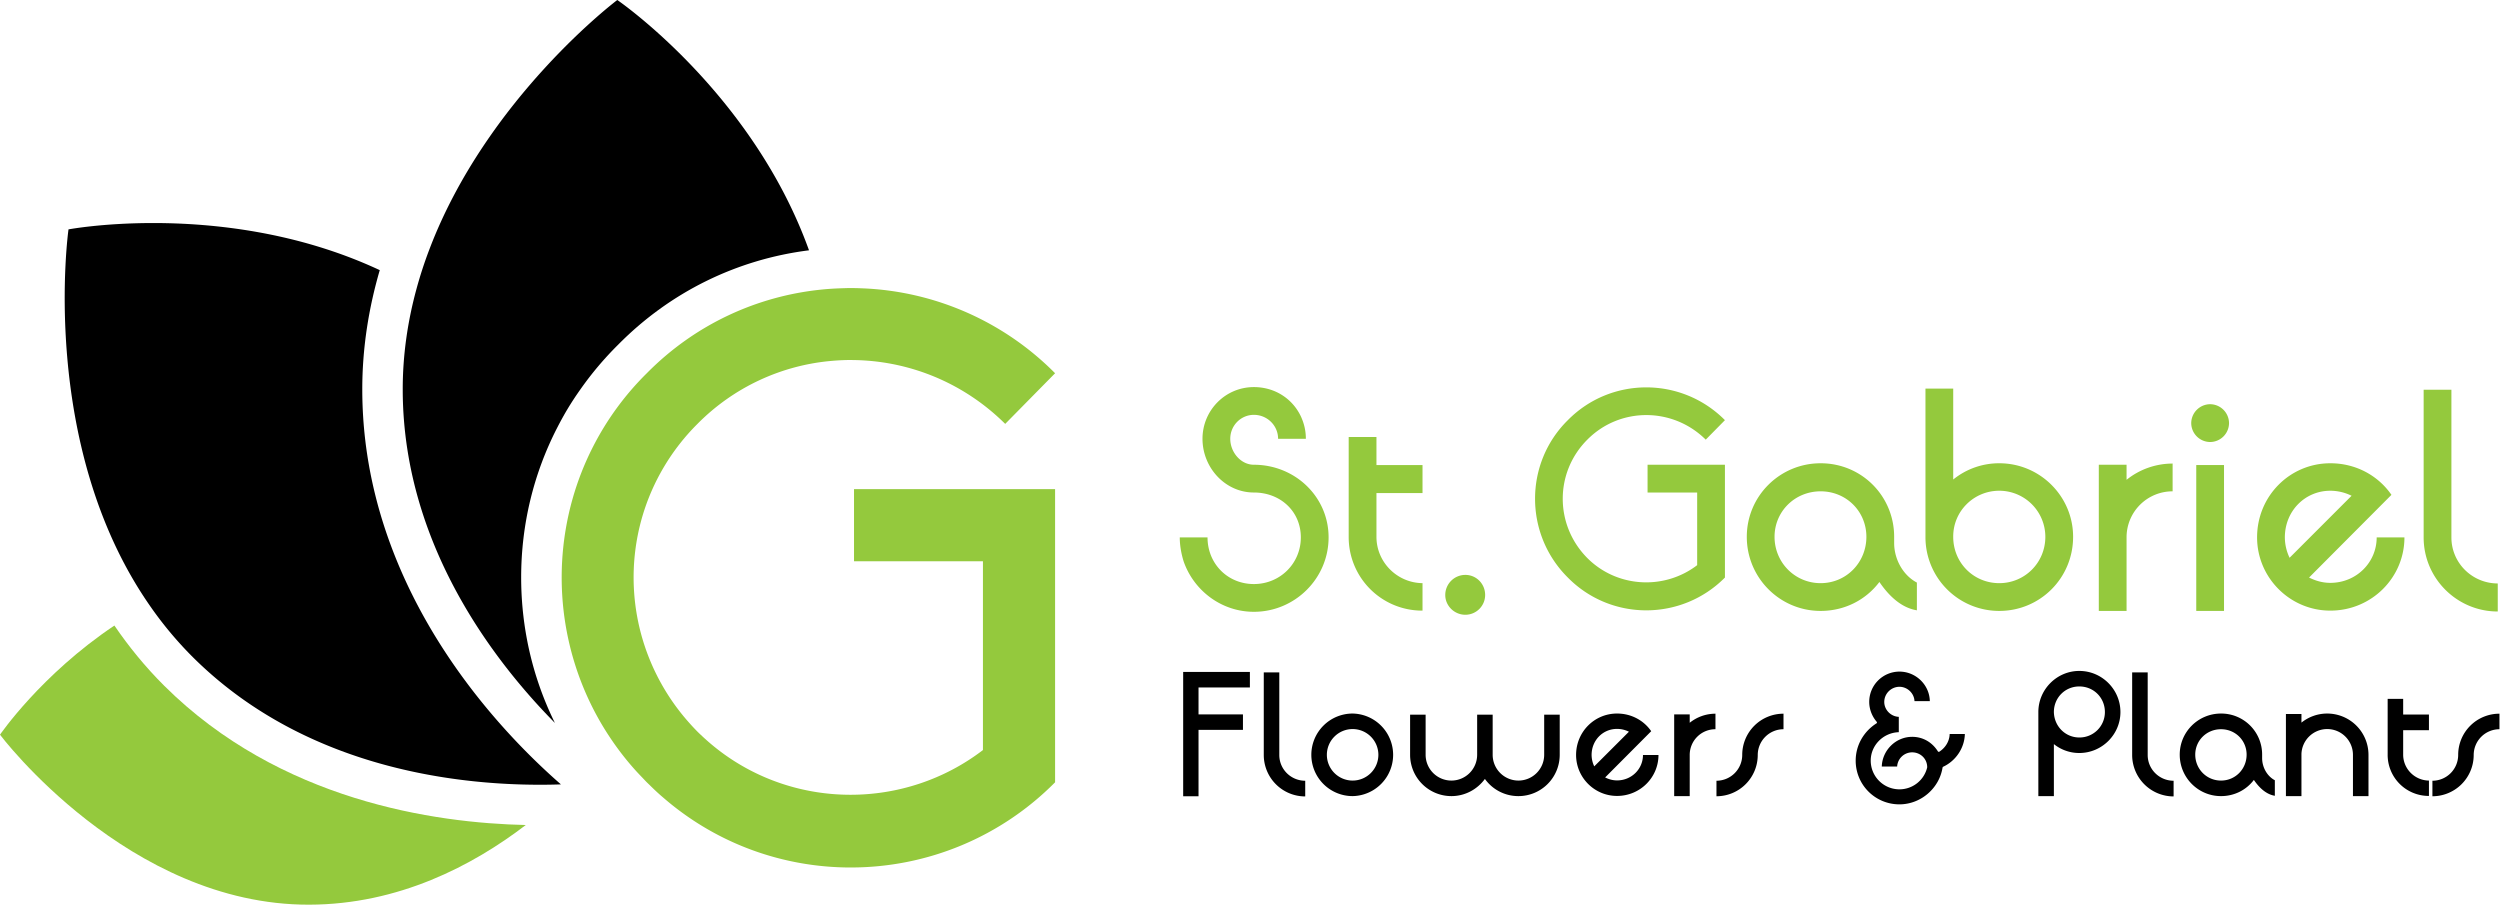
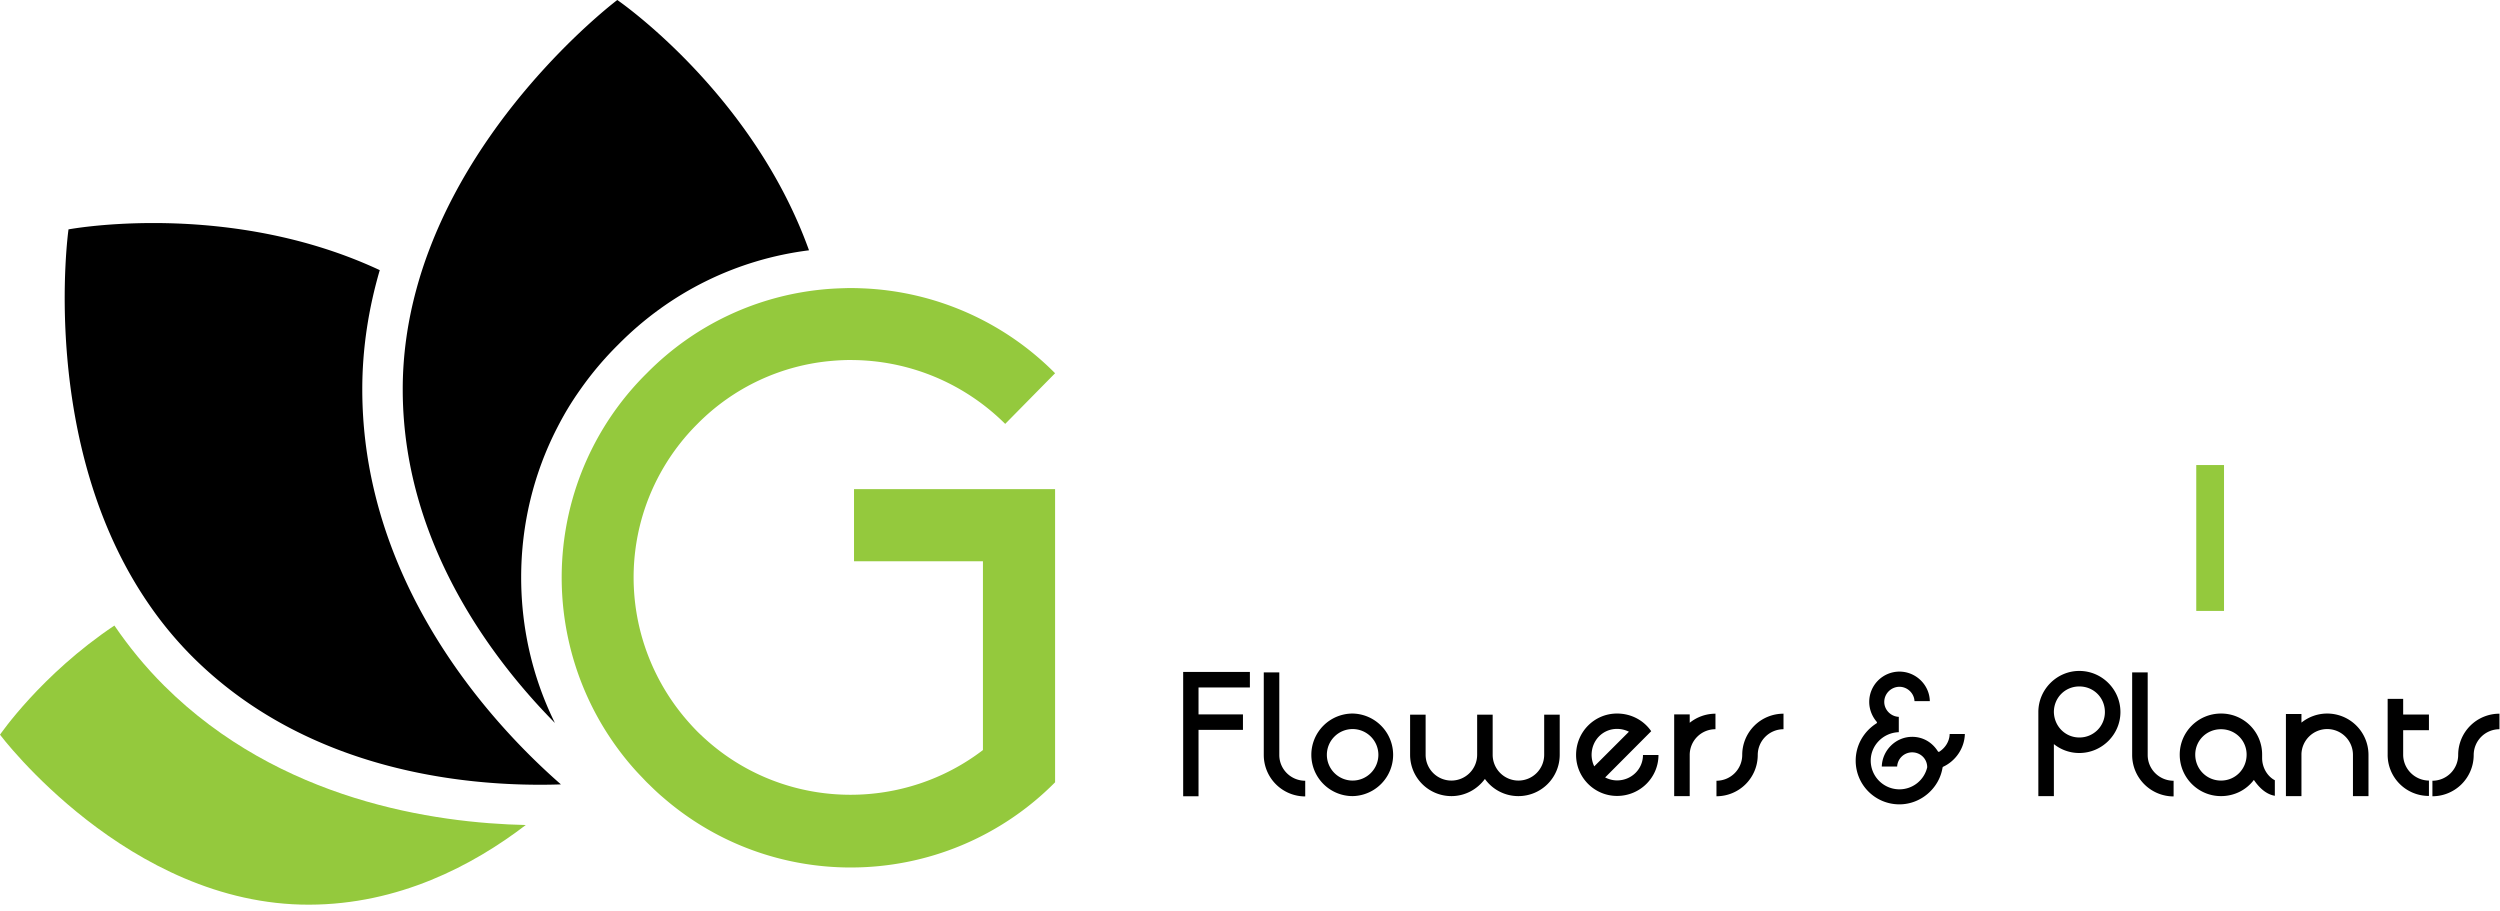
<svg xmlns="http://www.w3.org/2000/svg" width="343" height="125" xml:space="preserve" style="fill-rule:evenodd;clip-rule:evenodd;stroke-linejoin:round;stroke-miterlimit:1.414">
-   <path d="M172.032 63.763c-1.781 0-3.24-1.701-3.24-3.564 0-1.825 1.459-3.282 3.24-3.282 1.822 0 3.322 1.457 3.322 3.282h3.809c0-1.135-.242-2.108-.688-3.081-1.135-2.388-3.525-4.009-6.443-4.009-3.928 0-7.049 3.201-7.049 7.09 0 3.97 3.121 7.373 7.049 7.373 3.646 0 6.443 2.591 6.443 6.158 0 3.564-2.836 6.402-6.443 6.402-3.604 0-6.359-2.797-6.359-6.402h-3.809c0 1.096.203 2.228.527 3.281 1.377 3.971 5.145 6.928 9.641 6.928 5.633 0 10.251-4.578 10.251-10.209 0-5.592-4.618-9.967-10.251-9.967M195.169 83.777v-3.768c-3.484-.041-6.32-2.877-6.32-6.359v-5.998h6.32v-3.848h-6.32v-3.849h-3.809V73.65a10.08 10.08 0 0 0 10.129 10.127M201.044 84.345c1.5 0 2.717-1.215 2.717-2.715 0-1.539-1.217-2.754-2.717-2.754a2.757 2.757 0 0 0-2.754 2.754c0 1.5 1.256 2.715 2.754 2.715M236.661 79.24V63.763h-10.615v3.809h6.806v9.967c-4.496 3.443-10.978 3.119-15.07-.973-4.498-4.537-4.498-11.748 0-16.246 4.457-4.496 11.707-4.496 16.246 0l2.633-2.674c-5.955-5.996-15.639-5.996-21.553 0-5.996 5.914-5.996 15.639 0 21.594 5.914 5.998 15.598 5.998 21.553 0M249.79 80.009c-3.525 0-6.322-2.834-6.322-6.359 0-3.487 2.797-6.241 6.322-6.241s6.279 2.754 6.279 6.241c0 3.525-2.754 6.359-6.279 6.359m8.063-.162c1.214 1.783 2.916 3.525 5.144 3.889v-3.807c-1.863-.973-3.119-3.16-3.119-5.43v-.849c0-5.592-4.457-10.09-10.088-10.09-5.59 0-10.129 4.498-10.129 10.09 0 5.63 4.539 10.168 10.129 10.168 3.281 0 6.197-1.498 8.063-3.971M274.303 80.009c-3.525 0-6.322-2.795-6.322-6.359v-.041c0-3.485 2.836-6.28 6.322-6.28a6.325 6.325 0 0 1 6.318 6.321c0 3.564-2.834 6.359-6.318 6.359m10.127-6.359c0-5.551-4.537-10.09-10.127-10.09a9.988 9.988 0 0 0-6.322 2.23V53.312h-3.807V73.65a10.114 10.114 0 0 0 10.129 10.168c5.59 0 10.127-4.496 10.127-10.168M298.083 67.41v-3.809c-2.389 0-4.617.852-6.318 2.229v-2.066h-3.809v20.054h3.809V73.73a6.302 6.302 0 0 1 6.318-6.32" style="fill:#94c93d;fill-rule:nonzero" />
  <path style="fill:#94c93d" d="M301.326 63.804h3.809v20.014h-3.809z" />
-   <path d="M303.229 60.644a2.61 2.61 0 0 0 2.594-2.592 2.612 2.612 0 0 0-2.594-2.594 2.613 2.613 0 0 0-2.592 2.594 2.61 2.61 0 0 0 2.592 2.592M313.481 73.73c0-3.605 2.754-6.4 6.24-6.4a6.58 6.58 0 0 1 2.916.689l-8.506 8.508a6.55 6.55 0 0 1-.65-2.797m12.6 0c0 3.445-2.795 6.238-6.36 6.238-1.054 0-2.025-.283-2.918-.728l11.303-11.346c-1.781-2.592-4.82-4.334-8.385-4.334-5.551 0-10.049 4.498-10.049 10.17 0 5.51 4.498 10.047 10.049 10.047 5.672 0 10.168-4.537 10.168-10.047h-3.808ZM342.692 83.898V80.05c-3.482 0-6.359-2.795-6.359-6.32V53.474h-3.809V73.73c0 5.631 4.578 10.168 10.168 10.168" style="fill:#94c93d;fill-rule:nonzero" />
  <path d="M162.331 109.248h2.107v-9.107h6.096v-2.129h-6.096v-3.694h7.047v-2.129h-9.154v17.059ZM175.52 103.583V92.257h-2.131v11.326a5.691 5.691 0 0 0 5.688 5.687v-2.152c-1.95 0-3.557-1.562-3.557-3.535M185.579 107.095a3.538 3.538 0 0 1-3.533-3.535 3.536 3.536 0 0 1 3.533-3.533 3.538 3.538 0 0 1 3.535 3.533 3.54 3.54 0 0 1-3.535 3.535m0-9.197a5.666 5.666 0 0 0-5.664 5.662 5.667 5.667 0 0 0 5.664 5.666 5.665 5.665 0 0 0 0-11.328M211.862 103.56a3.54 3.54 0 0 1-3.535 3.535 3.539 3.539 0 0 1-3.533-3.535v-5.504h-2.129v5.504a3.54 3.54 0 0 1-3.535 3.535 3.538 3.538 0 0 1-3.534-3.535v-5.504h-2.13v5.504a5.667 5.667 0 0 0 5.664 5.666c1.88 0 3.556-.93 4.599-2.357a5.63 5.63 0 0 0 4.598 2.357 5.666 5.666 0 0 0 5.666-5.666v-5.504h-2.131v5.504ZM218.368 103.583c0-2.016 1.541-3.578 3.49-3.578a3.65 3.65 0 0 1 1.631.387l-4.758 4.753a3.673 3.673 0 0 1-.363-1.562m3.49 3.49c-.59 0-1.135-.158-1.633-.408l6.321-6.344c-.996-1.451-2.696-2.424-4.688-2.424-3.105 0-5.619 2.516-5.619 5.686 0 3.082 2.514 5.619 5.619 5.619 3.172 0 5.686-2.537 5.686-5.619h-2.127c0 1.926-1.567 3.49-3.559 3.49M231.829 98.011h-2.131v11.215h2.131v-5.643a3.522 3.522 0 0 1 3.533-3.533v-2.131a5.64 5.64 0 0 0-3.533 1.246v-1.154ZM239.034 103.583a3.542 3.542 0 0 1-3.535 3.535v2.129a5.665 5.665 0 0 0 5.664-5.664 3.538 3.538 0 0 1 3.533-3.533v-2.131a5.652 5.652 0 0 0-5.662 5.664M266.042 103.154l-.135-.021c-.793-1.293-2.086-2.04-3.556-2.04-2.268 0-4.102 1.856-4.17 4.077h2.107a2.063 2.063 0 0 1 2.063-1.948c1.132 0 2.06.883 2.06 2.039v.022a3.915 3.915 0 0 1-3.806 3.014 3.943 3.943 0 0 1-3.942-3.942c0-2.084 1.699-3.83 3.852-3.898v-2.106c-1.11-.045-1.994-.976-1.994-2.041 0-1.154.951-2.082 2.084-2.082 1.087 0 2.017.883 2.064 1.971h2.103c-.044-2.242-1.923-4.055-4.167-4.055a4.153 4.153 0 0 0-4.147 4.166c0 .998.387 1.996 1.064 2.766l-.021.137c-1.813 1.132-2.9 3.058-2.9 5.142a5.984 5.984 0 0 0 6.004 6.002c2.9 0 5.46-2.174 5.914-5.051l.044-.089c1.79-.817 2.969-2.608 3.014-4.51h-2.084c-.023.998-.588 1.902-1.451 2.447M285.28 101.183c-1.902 0-3.443-1.518-3.488-3.488 0-1.971 1.541-3.514 3.488-3.514 1.973 0 3.512 1.543 3.512 3.514a3.48 3.48 0 0 1-3.512 3.488m0-9.131c-3.08 0-5.619 2.537-5.619 5.643v11.531h2.131v-7.137a5.535 5.535 0 0 0 3.488 1.223c3.105 0 5.643-2.537 5.643-5.617 0-3.106-2.538-5.643-5.643-5.643M294.663 103.583V92.257h-2.131v11.326a5.692 5.692 0 0 0 5.686 5.687v-2.152c-1.948 0-3.555-1.562-3.555-3.535M304.721 107.095c-1.971 0-3.533-1.586-3.533-3.557 0-1.947 1.562-3.488 3.533-3.488 1.973 0 3.514 1.541 3.514 3.488 0 1.971-1.541 3.557-3.514 3.557m5.643-3.078v-.479a5.614 5.614 0 0 0-5.643-5.64c-3.127 0-5.662 2.515-5.662 5.64 0 3.151 2.535 5.688 5.662 5.688 1.836 0 3.467-.84 4.51-2.221.679.996 1.631 1.971 2.877 2.176v-2.131c-1.043-.543-1.744-1.767-1.744-3.033M319.292 97.898a5.624 5.624 0 0 0-3.533 1.246v-1.18h-2.131v11.262h2.131v-5.801a3.541 3.541 0 0 1 3.533-3.398 3.536 3.536 0 0 1 3.533 3.533v5.666h2.131v-5.666a5.665 5.665 0 0 0-5.664-5.662M329.716 95.882h-2.13v7.656a5.636 5.636 0 0 0 5.665 5.664v-2.107c-1.95-.022-3.536-1.608-3.536-3.557v-3.351h3.536v-2.155h-3.536v-2.15ZM337.262 103.583a3.542 3.542 0 0 1-3.535 3.535v2.129a5.667 5.667 0 0 0 5.664-5.664 3.538 3.538 0 0 1 3.535-3.533v-2.131a5.652 5.652 0 0 0-5.664 5.664" style="fill-rule:nonzero" />
  <path d="M15.695 85.824C5.634 92.554 0 100.801 0 100.801s17.573 23.388 42.424 23.322c12.265-.031 22.423-5.354 29.712-10.93-12.455-.271-33.737-3.32-49.604-19.107-2.617-2.604-4.87-5.385-6.837-8.262" style="fill:#94c93d;fill-rule:nonzero" />
  <path d="M55.413 79.181c-3.368-7.459-5.685-16.047-5.708-25.621-.016-5.834.896-11.348 2.398-16.496-11.242-5.251-22.81-6.463-31.067-6.463-7.013 0-11.638.871-11.638.871s-4.166 29.459 11.069 51.49a50.963 50.963 0 0 0 5.98 7.188c14.975 14.9 35.251 17.517 47.649 17.517 1.011 0 1.963-.019 2.864-.049-5.78-5.048-15.413-14.853-21.547-28.437" style="fill-rule:nonzero" />
  <path d="M84.693 0S66.756 13.483 58.884 34.287a57.313 57.313 0 0 0-1.76 5.421c-1.184 4.364-1.882 8.989-1.869 13.838.027 11.028 3.448 20.704 7.954 28.686 3.988 7.066 8.821 12.795 12.924 16.955a44.604 44.604 0 0 1-3.818-11.383 45.673 45.673 0 0 1-.811-8.652c.011-7.25 1.728-14.215 4.938-20.459.485-.943.995-1.875 1.548-2.783a43.707 43.707 0 0 1 1.655-2.506 45.135 45.135 0 0 1 5.171-6.119c7.131-7.217 16.271-11.694 26.18-12.943C103.2 12.658 84.693 0 84.693 0" style="fill-rule:nonzero" />
  <path d="M117.171 67.107v9.898h17.688v25.903c-5.341 4.09-11.759 6.135-18.171 6.135-6.425 0-12.838-2.063-18.154-6.172a30.03 30.03 0 0 1-2.118-1.799c-.243-.229-.488-.453-.724-.69a30.832 30.832 0 0 1-1.214-1.304 30.005 30.005 0 0 1-5.524-9.055 29.838 29.838 0 0 1-.835-19.127 29.775 29.775 0 0 1 7.573-12.738 29.445 29.445 0 0 1 18.547-8.656c.826-.069 1.655-.11 2.484-.11.097 0 .195.006.294.006.932.01 1.866.063 2.796.158 6.581.682 13.001 3.545 18.101 8.602l6.844-6.949a39.402 39.402 0 0 0-26.427-11.649 41.752 41.752 0 0 0-1.622-.039c-.41 0-.819.018-1.228.029-.947.03-1.891.088-2.834.186-8.75.902-17.247 4.723-23.906 11.473a39.205 39.205 0 0 0-7.491 10.304 38.976 38.976 0 0 0-1.48 3.317c-3.761 9.621-3.602 20.439.477 29.986a39.232 39.232 0 0 0 3.721 6.775 38.804 38.804 0 0 0 3.168 4.041c.334.371.681.735 1.031 1.098.192.199.376.404.574.6.11.111.225.215.336.324.425.422.855.834 1.293 1.23.262.239.53.463.796.692 7.329 6.287 16.428 9.443 25.543 9.443a39.415 39.415 0 0 0 28.049-11.689V67.107h-27.587Z" style="fill:#94c93d;fill-rule:nonzero" />
</svg>